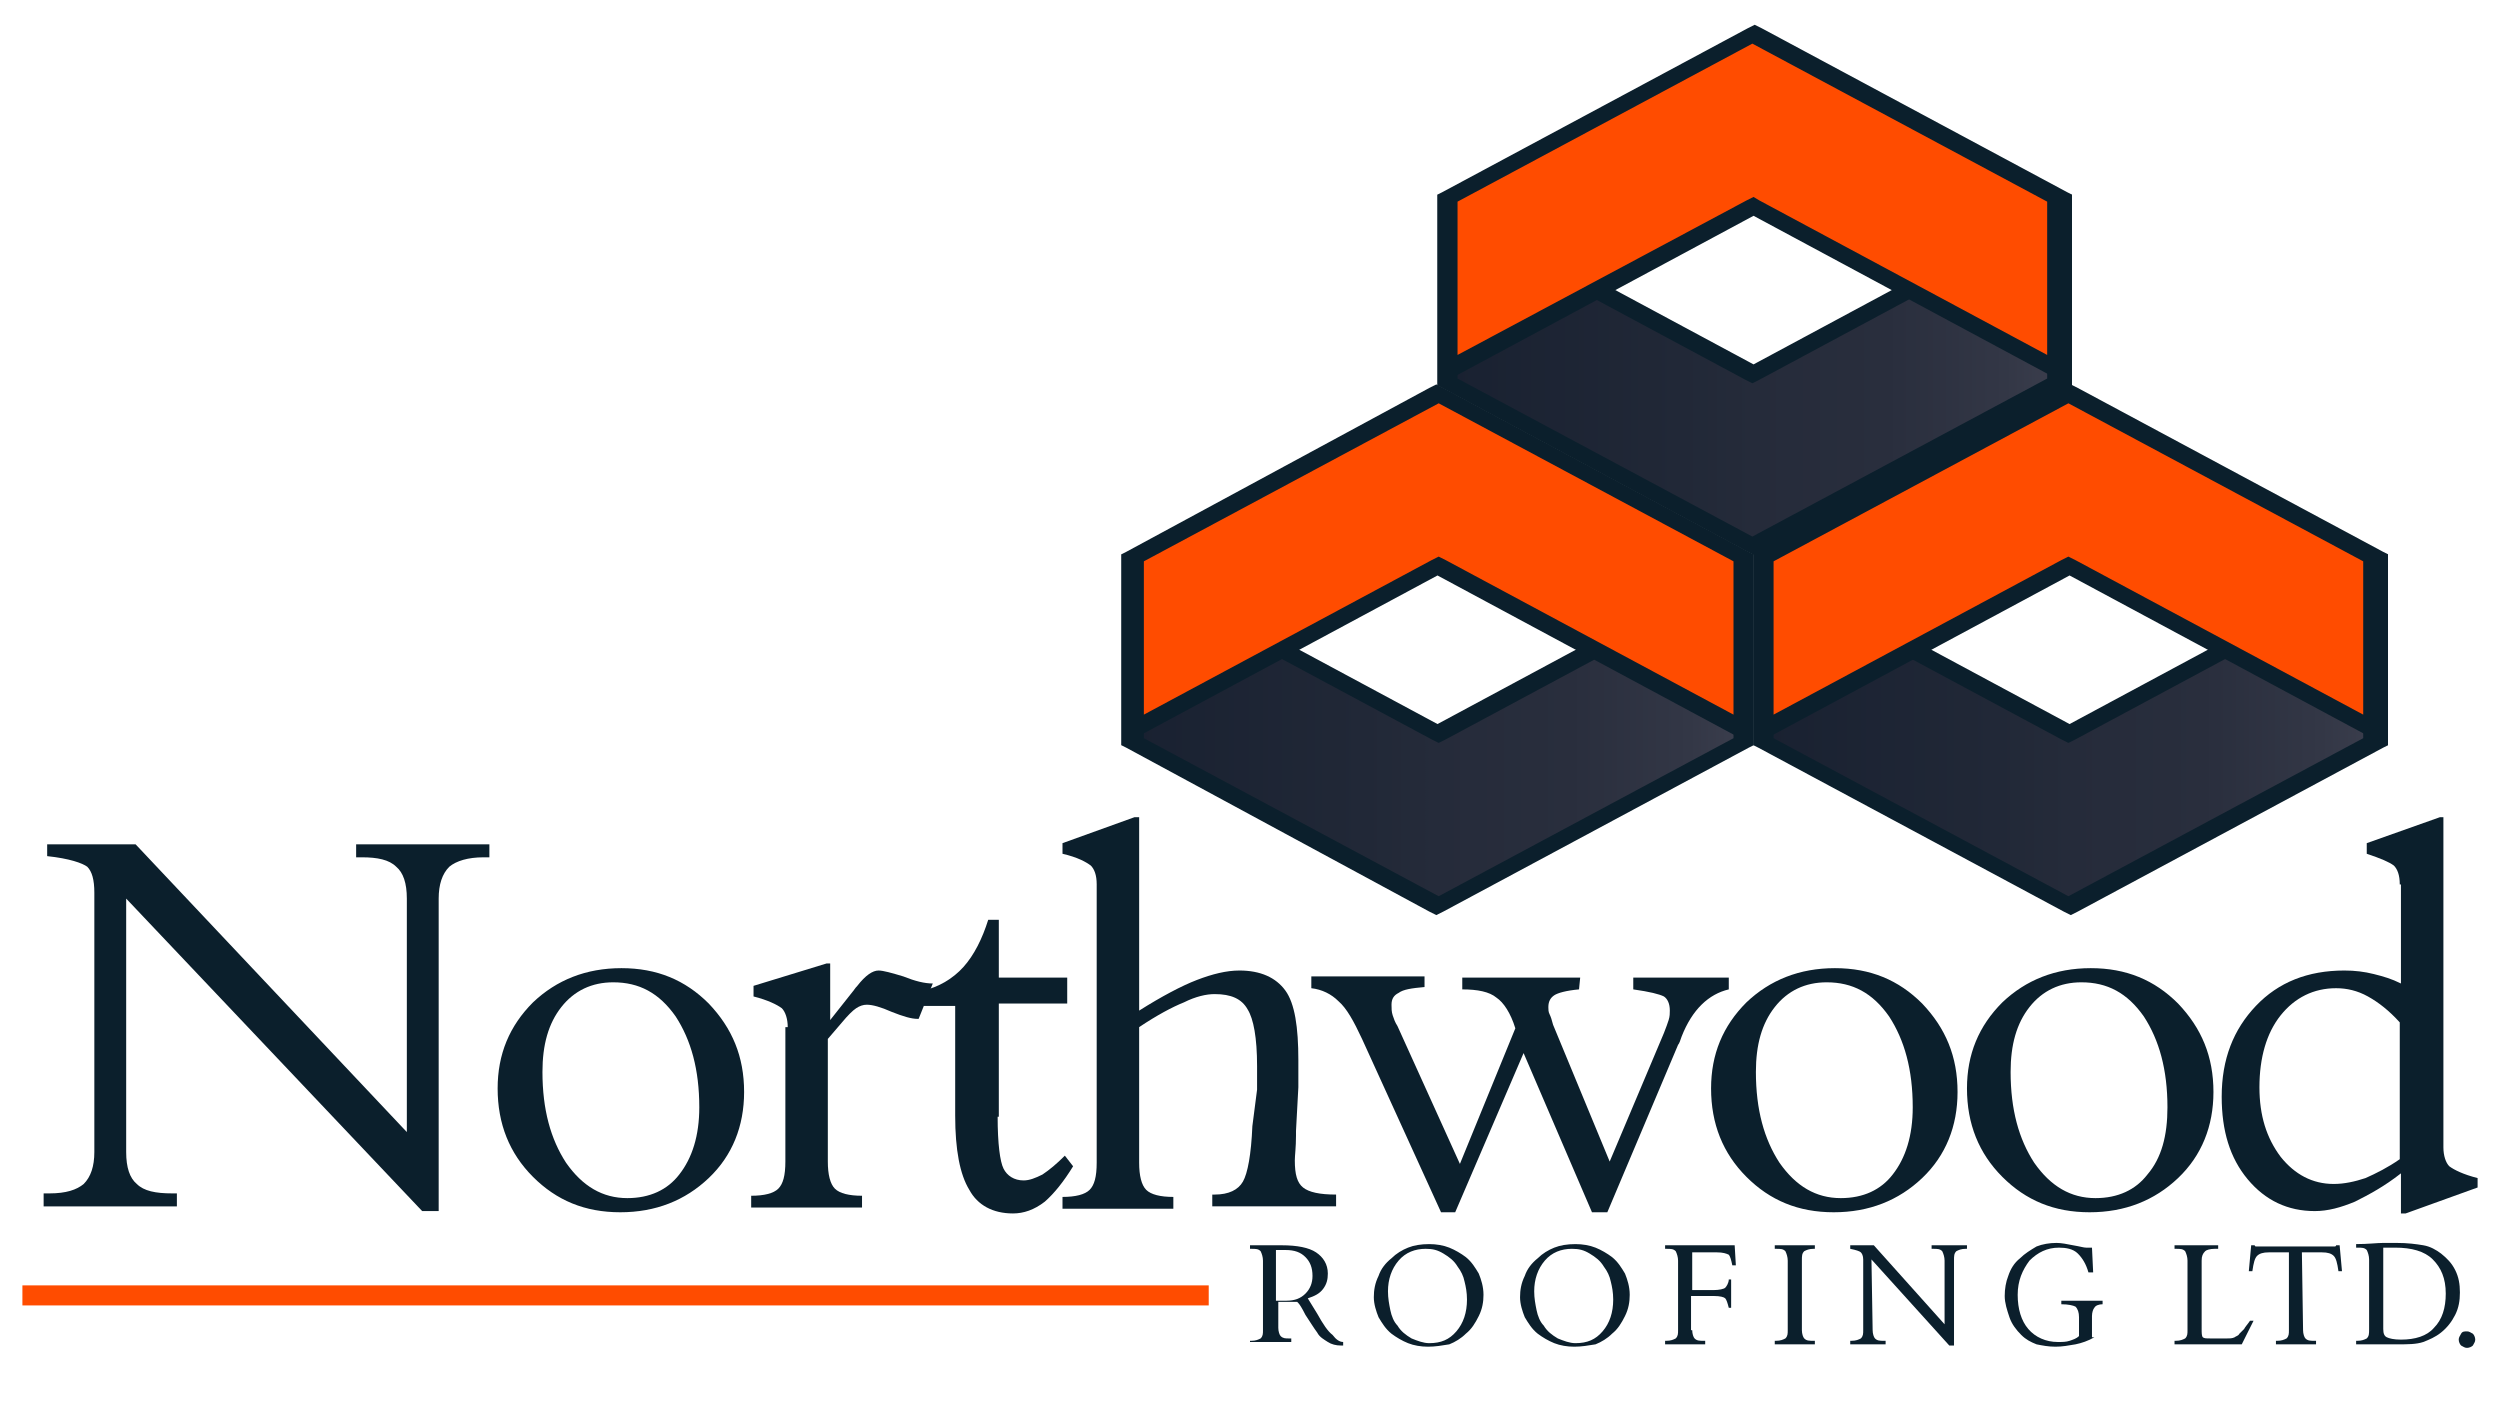
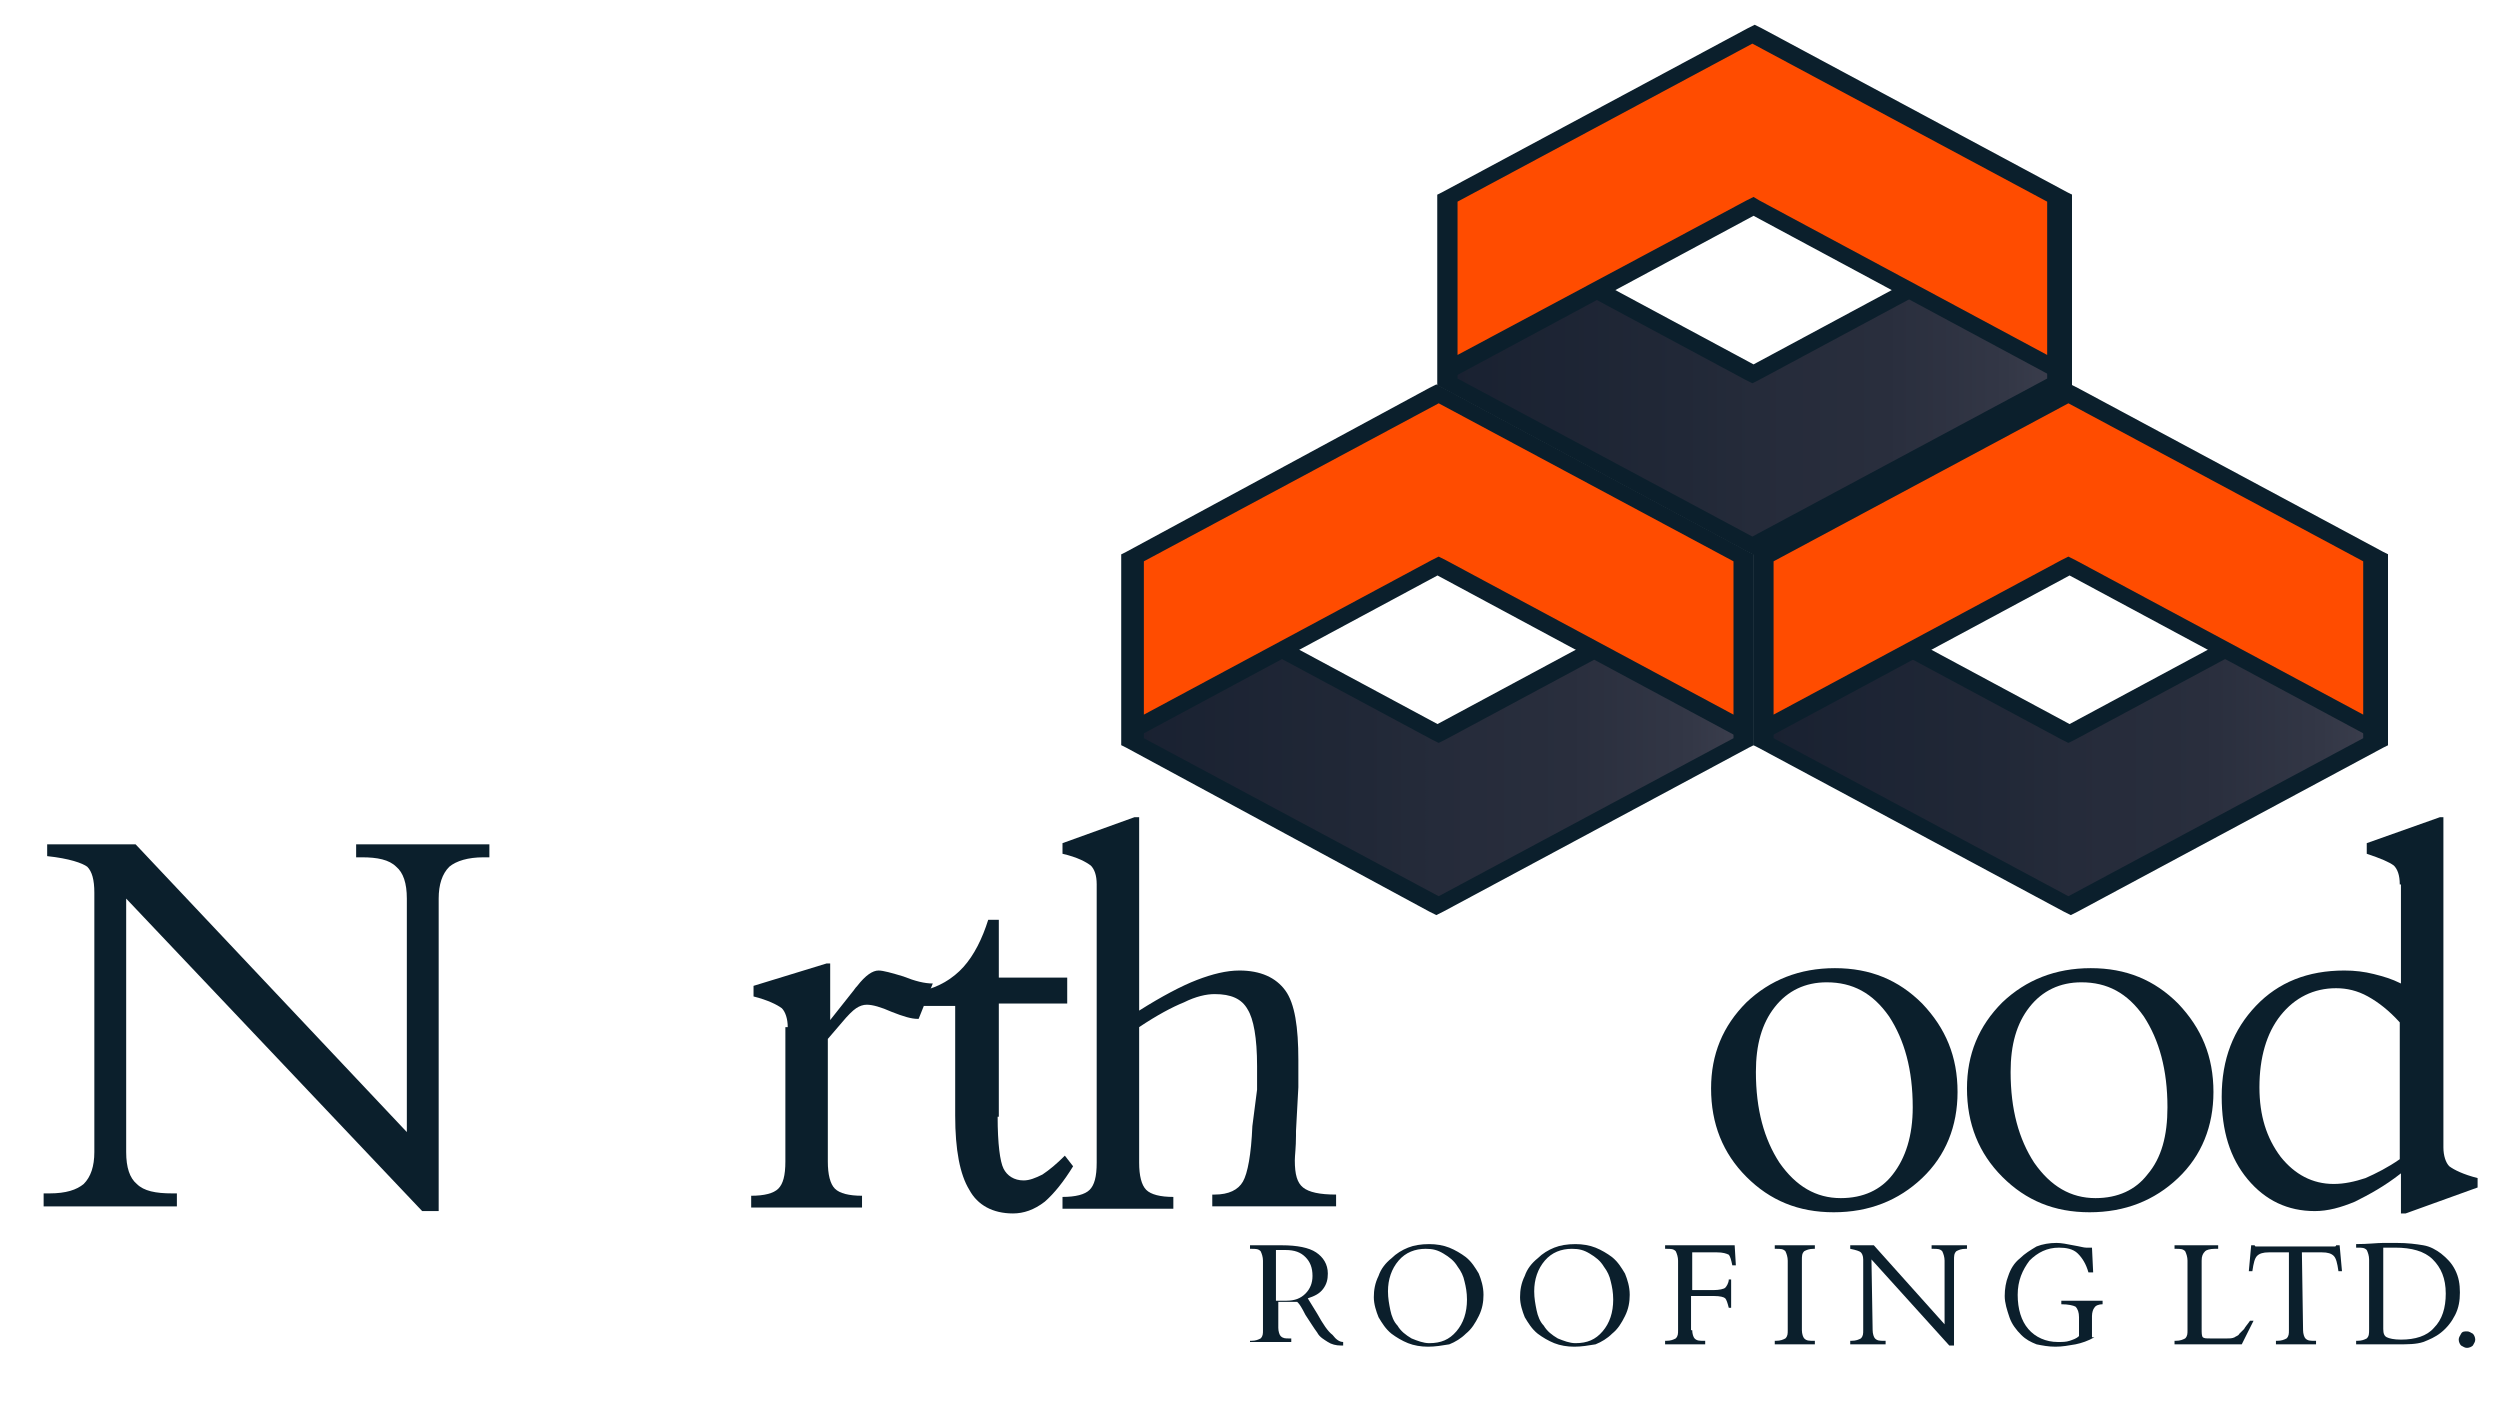
<svg xmlns="http://www.w3.org/2000/svg" version="1.1" id="Layer_1" x="0px" y="0px" viewBox="0 0 212 119.6" style="enable-background:new 0 0 212 119.6;" xml:space="preserve">
  <style type="text/css"> .st0{fill:url(#SVGID_1_);} .st1{fill:url(#SVGID_2_);} .st2{fill:url(#SVGID_3_);} .st3{fill:#0B1F2C;} .st4{fill:#FF4C00;} </style>
  <linearGradient id="SVGID_1_" gradientUnits="userSpaceOnUse" x1="149.6" y1="57.25" x2="201.4" y2="57.25" gradientTransform="matrix(1 0 0 -1 0 120)">
    <stop offset="0" style="stop-color:#192131" />
    <stop offset="0.382" style="stop-color:#212837" />
    <stop offset="0.5" style="stop-color:#252B3A" />
    <stop offset="0.718" style="stop-color:#292E3D" />
    <stop offset="0.912" style="stop-color:#333746" />
    <stop offset="1" style="stop-color:#3B3E4D" />
  </linearGradient>
  <polygon class="st0" points="175.5,62.4 201.4,48.5 201.4,58.2 201.4,63.1 175.5,77 149.6,63.1 149.6,58.2 149.6,48.5 " />
  <linearGradient id="SVGID_2_" gradientUnits="userSpaceOnUse" x1="122.8" y1="87.95" x2="174.595" y2="87.95" gradientTransform="matrix(1 0 0 -1 0 120)">
    <stop offset="0" style="stop-color:#192131" />
    <stop offset="0.382" style="stop-color:#212837" />
    <stop offset="0.5" style="stop-color:#252B3A" />
    <stop offset="0.718" style="stop-color:#292E3D" />
    <stop offset="0.912" style="stop-color:#333746" />
    <stop offset="1" style="stop-color:#3B3E4D" />
  </linearGradient>
  <polygon class="st1" points="148.6,31.7 174.5,17.8 174.5,27.6 174.5,32.4 148.6,46.3 122.8,32.4 122.8,27.6 122.8,17.8 " />
  <linearGradient id="SVGID_3_" gradientUnits="userSpaceOnUse" x1="96" y1="57.25" x2="147.8" y2="57.25" gradientTransform="matrix(1 0 0 -1 0 120)">
    <stop offset="0" style="stop-color:#192131" />
    <stop offset="0.382" style="stop-color:#212837" />
    <stop offset="0.5" style="stop-color:#252B3A" />
    <stop offset="0.718" style="stop-color:#292E3D" />
    <stop offset="0.912" style="stop-color:#333746" />
    <stop offset="1" style="stop-color:#3B3E4D" />
  </linearGradient>
  <polygon class="st2" points="121.9,62.4 147.8,48.5 147.8,58.2 147.8,63.1 121.9,77 96,63.1 96,58.2 96,48.5 " />
  <path class="st3" d="M121.4,62.7L97,49.6V58v4.6L122,76l25-13.4V58v-8.4l-24.4,13.1L122,63L121.4,62.7L121.4,62.7z M96.6,47.8 l25.3,13.6l25.3-13.6l1.5-0.8v1.3V58v4.9v0.3l-0.4,0.2l-25.9,13.9l-0.6,0.3l-0.6-0.3L95.5,63.4l-0.4-0.2v-0.3V58v-9.7V47L96.6,47.8 L96.6,47.8z" />
  <polygon class="st4" points="121.9,48 96,61.9 96,52.2 96,47.3 121.9,33.4 147.8,47.3 147.8,52.2 147.8,61.9 " />
  <path class="st3" d="M121.4,47.5L97,60.6v-8.4v-4.6l25-13.4l25,13.4v4.6v8.4l-24.4-13.1l-0.6-0.3L121.4,47.5L121.4,47.5z M96.6,62.4 l25.3-13.6l25.3,13.6l1.5,0.8v-1.3v-9.7v-4.9V47l-0.4-0.2l-25.9-13.9l-0.6-0.3l-0.6,0.3L95.5,46.8L95.1,47v0.3v4.9v9.7v1.3 L96.6,62.4L96.6,62.4z" />
  <path class="st3" d="M176,62.7l24.4-13.1V58v4.6l-25,13.4l-25-13.4V58v-8.4l24.4,13.1l0.6,0.3L176,62.7L176,62.7z M200.8,47.8 l-25.3,13.6l-25.3-13.6l-1.5-0.8v1.3V58v4.9v0.3l0.4,0.2L175,77.3l0.6,0.3l0.6-0.3l25.9-13.9l0.4-0.2v-0.3V58v-9.7V47L200.8,47.8 L200.8,47.8z" />
  <polygon class="st4" points="175.5,48 201.4,61.9 201.4,52.2 201.4,47.3 175.5,33.4 149.6,47.3 149.6,52.2 149.6,61.9 " />
  <path class="st3" d="M176,47.5l24.4,13.1v-8.4v-4.6l-25-13.4l-25,13.4v4.6v8.4l24.4-13.1l0.6-0.3L176,47.5L176,47.5z M200.8,62.4 l-25.3-13.6l-25.3,13.6l-1.5,0.8v-1.3v-9.7v-4.9V47l0.4-0.2L175,32.9l0.6-0.3l0.6,0.3l25.9,13.9l0.4,0.2v0.3v4.9v9.7v1.3L200.8,62.4 L200.8,62.4z" />
  <path class="st3" d="M149.2,32.2l24.4-13.1v8.4v4.6l-25,13.4l-25-13.4v-4.6v-8.4L148,32.2l0.6,0.3L149.2,32.2L149.2,32.2z M174,17.3 l-25.3,13.6l-25.3-13.6l-1.5-0.8v1.3v9.7v4.9v0.3l0.4,0.2l25.9,13.9l0.6,0.3l0.6-0.3l25.9-13.9l0.4-0.2v-0.3v-4.9v-9.7v-1.3 L174,17.3L174,17.3z" />
  <polygon class="st4" points="148.6,17.5 174.5,31.4 174.5,21.7 174.5,16.8 148.6,2.9 122.8,16.8 122.8,21.7 122.8,31.4 " />
  <path class="st3" d="M149.2,17l24.4,13.1v-8.4v-4.6l-25-13.4l-25,13.4v4.6v8.4L148.1,17l0.6-0.3L149.2,17L149.2,17z M174,31.9 l-25.3-13.6l-25.3,13.6l-1.5,0.8v-1.3v-9.7v-4.9v-0.3l0.4-0.2l25.9-13.9l0.6-0.3l0.6,0.3l25.9,13.9l0.4,0.2v0.3v4.9v9.7v1.3 L174,31.9L174,31.9z" />
  <path class="st3" d="M10.7,97.7c0,1.3,0.3,2.2,0.9,2.7c0.6,0.6,1.6,0.8,3,0.8H15v1.1H3.7v-1.1h0.5c1.4,0,2.3-0.3,2.9-0.8 C7.7,99.8,8,98.9,8,97.7v-22c0-1.1-0.2-1.8-0.6-2.2C7,73.2,5.9,72.8,4,72.6v-1h7.5l23,24.4V76.2c0-1.3-0.3-2.2-0.9-2.7 c-0.6-0.6-1.6-0.8-2.9-0.8h-0.5v-1.1h11.3v1.1H41c-1.3,0-2.3,0.3-2.9,0.8c-0.6,0.6-0.9,1.5-0.9,2.7v26.5h-1.4L10.7,76.2V97.7 L10.7,97.7z" />
-   <path class="st3" d="M59.3,93.9c0-3.2-0.7-5.7-2-7.7c-1.4-2-3.1-2.9-5.3-2.9c-1.8,0-3.3,0.7-4.4,2.1c-1.1,1.4-1.6,3.2-1.6,5.5 c0,3.2,0.7,5.7,2,7.7c1.4,2,3.1,3,5.2,3c1.9,0,3.4-0.7,4.4-2C58.7,98.2,59.3,96.3,59.3,93.9L59.3,93.9z M63.1,92.6 c0,2.9-1,5.4-3,7.3s-4.5,2.9-7.5,2.9s-5.4-1-7.4-3s-3-4.5-3-7.5c0-2.9,1-5.3,3-7.3c2-1.9,4.5-2.9,7.5-2.9s5.4,1,7.4,3 C62.1,87.2,63.1,89.6,63.1,92.6L63.1,92.6z" />
-   <path class="st3" d="M66.8,87.1c0-0.7-0.2-1.3-0.5-1.6c-0.4-0.3-1.2-0.7-2.4-1v-0.9l6.2-1.9h0.3v4.8l1.9-2.4 c0.1-0.1,0.2-0.3,0.4-0.5c0.7-0.9,1.3-1.3,1.8-1.3c0.4,0,1.1,0.2,2.1,0.5c1,0.4,1.8,0.6,2.5,0.6l-1.2,3h-0.1c-0.5,0-1.2-0.2-2.2-0.6 c-0.9-0.4-1.6-0.6-2.1-0.6c-0.3,0-0.6,0.1-0.9,0.3c-0.3,0.2-0.7,0.6-1.2,1.2l-1.2,1.4v10.4c0,1.1,0.2,1.9,0.6,2.3s1.2,0.6,2.3,0.6v1 h-9.4v-1c1.1,0,1.9-0.2,2.3-0.6s0.6-1.1,0.6-2.3V87.1H66.8z" />
+   <path class="st3" d="M66.8,87.1c0-0.7-0.2-1.3-0.5-1.6c-0.4-0.3-1.2-0.7-2.4-1v-0.9l6.2-1.9h0.3v4.8l1.9-2.4 c0.1-0.1,0.2-0.3,0.4-0.5c0.7-0.9,1.3-1.3,1.8-1.3c0.4,0,1.1,0.2,2.1,0.5c1,0.4,1.8,0.6,2.5,0.6l-1.2,3h-0.1c-0.5,0-1.2-0.2-2.2-0.6 c-0.9-0.4-1.6-0.6-2.1-0.6c-0.3,0-0.6,0.1-0.9,0.3c-0.3,0.2-0.7,0.6-1.2,1.2l-1.2,1.4v10.4c0,1.1,0.2,1.9,0.6,2.3s1.2,0.6,2.3,0.6v1 h-9.4v-1c1.1,0,1.9-0.2,2.3-0.6s0.6-1.1,0.6-2.3V87.1H66.8" />
  <path class="st3" d="M84.6,94.7c0,2.3,0.2,3.8,0.5,4.4s0.9,1,1.7,1c0.5,0,1-0.2,1.6-0.5c0.6-0.4,1.2-0.9,1.9-1.6l0.7,0.9 c-0.8,1.3-1.6,2.3-2.4,3c-0.9,0.7-1.8,1-2.7,1c-1.7,0-3-0.7-3.7-2c-0.8-1.3-1.2-3.4-1.2-6.3v-9.3h-2.7V84c1.3-0.3,2.5-1,3.4-2 s1.6-2.4,2.1-4h0.9v4.9h5.8v2.2h-5.8v9.6H84.6z" />
  <path class="st3" d="M106.6,92.4c0-0.3,0-0.5,0-0.8s0-0.7,0-1.2c0-2.4-0.3-4-0.8-4.8c-0.5-0.9-1.4-1.3-2.8-1.3 c-0.7,0-1.6,0.2-2.6,0.7c-1,0.4-2.3,1.1-3.8,2.1v11.5c0,1.1,0.2,1.9,0.6,2.3s1.2,0.6,2.3,0.6v1h-9.4v-1c1.1,0,1.9-0.2,2.3-0.6 s0.6-1.1,0.6-2.3V75c0-0.8-0.2-1.3-0.5-1.6c-0.4-0.3-1.1-0.7-2.4-1v-0.9l6.1-2.2h0.4v16.4c1.9-1.2,3.6-2.1,4.9-2.6s2.5-0.8,3.6-0.8 c1.8,0,3.1,0.6,3.9,1.7s1.1,3.1,1.1,5.9c0,0.6,0,1.1,0,1.4s0,0.6,0,0.9l-0.2,3.7c0,0.1,0,0.2,0,0.4c0,1-0.1,1.7-0.1,2.1 c0,1.2,0.2,1.9,0.7,2.3s1.4,0.6,2.8,0.6v1h-10.5v-1h0.2c1.2,0,2-0.4,2.4-1.1s0.7-2.3,0.8-4.7L106.6,92.4L106.6,92.4z" />
-   <path class="st3" d="M122.2,102.8l-6.7-14.7c-0.7-1.5-1.3-2.6-2-3.2c-0.6-0.6-1.4-1-2.3-1.1v-1h9.6v0.9c-1.1,0.1-1.8,0.2-2.2,0.5 c-0.4,0.2-0.6,0.5-0.6,1c0,0.3,0,0.6,0.1,0.9s0.2,0.6,0.4,0.9l5.3,11.7l4.7-11.5c-0.4-1.3-1-2.2-1.6-2.6c-0.6-0.5-1.6-0.7-2.9-0.7 v-1h10l-0.1,1c-1.1,0.1-1.8,0.3-2.1,0.5s-0.5,0.5-0.5,1c0,0.2,0,0.4,0.1,0.6s0.2,0.5,0.3,0.9l4.8,11.6l4.6-10.9 c0.2-0.5,0.3-0.8,0.4-1.1c0.1-0.3,0.1-0.6,0.1-0.8c0-0.6-0.2-1-0.5-1.2c-0.4-0.2-1.2-0.4-2.6-0.6v-1h8.1v1c-1.7,0.4-3.1,1.7-4,4 c-0.1,0.3-0.2,0.6-0.3,0.7l-6,14.2H135l-5.8-13.5l-5.8,13.5L122.2,102.8L122.2,102.8z" />
  <path class="st3" d="M162.2,93.9c0-3.2-0.7-5.7-2-7.7c-1.4-2-3.1-2.9-5.3-2.9c-1.8,0-3.3,0.7-4.4,2.1c-1.1,1.4-1.6,3.2-1.6,5.5 c0,3.2,0.7,5.7,2,7.7c1.4,2,3.1,3,5.2,3c1.9,0,3.4-0.7,4.4-2C161.6,98.2,162.2,96.3,162.2,93.9L162.2,93.9z M166,92.6 c0,2.9-1,5.4-3,7.3s-4.5,2.9-7.5,2.9s-5.4-1-7.4-3s-3-4.5-3-7.5c0-2.9,1-5.3,3-7.3c2-1.9,4.5-2.9,7.5-2.9s5.4,1,7.4,3 C165,87.2,166,89.6,166,92.6L166,92.6z" />
  <path class="st3" d="M183.8,93.9c0-3.2-0.7-5.7-2-7.7c-1.4-2-3.1-2.9-5.3-2.9c-1.8,0-3.3,0.7-4.4,2.1c-1.1,1.4-1.6,3.2-1.6,5.5 c0,3.2,0.7,5.7,2,7.7c1.4,2,3.1,3,5.2,3c1.9,0,3.4-0.7,4.4-2C183.3,98.2,183.8,96.3,183.8,93.9L183.8,93.9z M187.7,92.6 c0,2.9-1,5.4-3,7.3s-4.5,2.9-7.5,2.9s-5.4-1-7.4-3s-3-4.5-3-7.5c0-2.9,1-5.3,3-7.3c2-1.9,4.5-2.9,7.5-2.9s5.4,1,7.4,3 C186.7,87.2,187.7,89.6,187.7,92.6L187.7,92.6z" />
  <path class="st3" d="M203.5,98.3V86.7c-0.9-1-1.8-1.7-2.7-2.2s-1.8-0.7-2.7-0.7c-1.9,0-3.5,0.8-4.7,2.3s-1.8,3.6-1.8,6.1 c0,2.4,0.6,4.3,1.8,5.9c1.2,1.5,2.7,2.3,4.5,2.3c0.9,0,1.8-0.2,2.7-0.5C201.5,99.5,202.5,99,203.5,98.3L203.5,98.3z M203.5,75 c0-0.8-0.2-1.3-0.5-1.6c-0.4-0.3-1.1-0.6-2.3-1v-0.9l6.2-2.2h0.3v28c0,0.7,0.2,1.3,0.5,1.6c0.4,0.3,1.2,0.7,2.4,1v0.8l-6.1,2.2h-0.4 v-3.4c-1.4,1.1-2.7,1.8-3.9,2.4c-1.2,0.5-2.3,0.8-3.4,0.8c-2.3,0-4.2-0.9-5.7-2.7c-1.5-1.8-2.2-4.1-2.2-7c0-3.2,1-5.7,2.9-7.7 s4.4-3,7.5-3c0.9,0,1.7,0.1,2.5,0.3c0.8,0.2,1.5,0.4,2.3,0.8V75H203.5z" />
  <path class="st3" d="M106,114v-0.3h0.1c0.4,0,0.6-0.1,0.8-0.2c0.2-0.2,0.2-0.4,0.2-0.7v-5.9c0-0.3-0.1-0.6-0.2-0.8 c-0.2-0.2-0.4-0.2-0.8-0.2H106v-0.3h2.7c1.3,0,2.3,0.2,2.9,0.6s1,1,1,1.8c0,0.5-0.1,0.9-0.4,1.3s-0.7,0.6-1.3,0.8l0.8,1.3 c0.5,0.9,0.9,1.5,1.3,1.8c0.3,0.4,0.6,0.6,0.9,0.6v0.3h-0.2c-0.4,0-0.8-0.1-1.1-0.3c-0.3-0.2-0.7-0.4-0.9-0.8 c-0.3-0.4-0.6-0.9-1-1.5c-0.3-0.6-0.5-0.9-0.6-1l-0.1-0.1c-0.1,0-0.1,0-0.2,0s-0.2,0-0.4,0c-0.2,0-0.4,0-0.6,0c0,0-0.1,0-0.2,0 s-0.2,0-0.2,0v2.2c0,0.3,0.1,0.6,0.2,0.7c0.2,0.2,0.4,0.2,0.7,0.2h0.2v0.3H106V114z M108.2,110.3h0.9c0.7,0,1.2-0.2,1.6-0.6 s0.6-0.9,0.6-1.5c0-0.7-0.2-1.2-0.6-1.6s-0.9-0.6-1.7-0.6c0,0-0.1,0-0.2,0s-0.2,0-0.3,0c-0.1,0-0.1,0-0.2,0h-0.1L108.2,110.3 L108.2,110.3z" />
  <path class="st3" d="M121.1,114.2c-0.6,0-1.2-0.1-1.7-0.3c-0.5-0.2-1-0.5-1.4-0.8c-0.5-0.4-0.8-0.9-1.1-1.4 c-0.2-0.5-0.4-1.1-0.4-1.7s0.1-1.2,0.4-1.8c0.2-0.6,0.6-1.1,1.1-1.5c0.4-0.4,0.9-0.7,1.4-0.9c0.5-0.2,1.1-0.3,1.8-0.3 c0.6,0,1.2,0.1,1.7,0.3c0.5,0.2,1,0.5,1.4,0.8c0.5,0.4,0.8,0.9,1.1,1.4c0.2,0.5,0.4,1.1,0.4,1.8c0,0.6-0.1,1.2-0.4,1.8 c-0.3,0.6-0.6,1.1-1.1,1.5c-0.4,0.4-0.9,0.7-1.4,0.9C122.3,114.1,121.7,114.2,121.1,114.2L121.1,114.2z M121.2,113.9 c1,0,1.7-0.3,2.3-1c0.6-0.7,0.9-1.6,0.9-2.7c0-0.6-0.1-1.1-0.2-1.5c-0.1-0.5-0.3-0.9-0.6-1.3c-0.3-0.5-0.7-0.8-1.2-1.1 c-0.5-0.3-0.9-0.4-1.5-0.4c-0.9,0-1.7,0.3-2.3,1c-0.6,0.7-0.9,1.6-0.9,2.6c0,0.6,0.1,1.1,0.2,1.6s0.3,1,0.6,1.3 c0.3,0.5,0.7,0.8,1.2,1.1C120.2,113.7,120.7,113.9,121.2,113.9L121.2,113.9z" />
  <path class="st3" d="M133.5,114.2c-0.6,0-1.2-0.1-1.7-0.3c-0.5-0.2-1-0.5-1.4-0.8c-0.5-0.4-0.8-0.9-1.1-1.4 c-0.2-0.5-0.4-1.1-0.4-1.7s0.1-1.2,0.4-1.8c0.2-0.6,0.6-1.1,1.1-1.5c0.4-0.4,0.9-0.7,1.4-0.9c0.5-0.2,1.1-0.3,1.8-0.3 c0.6,0,1.2,0.1,1.7,0.3c0.5,0.2,1,0.5,1.4,0.8c0.5,0.4,0.8,0.9,1.1,1.4c0.2,0.5,0.4,1.1,0.4,1.8c0,0.6-0.1,1.2-0.4,1.8 c-0.3,0.6-0.6,1.1-1.1,1.5c-0.4,0.4-0.9,0.7-1.4,0.9C134.7,114.1,134.1,114.2,133.5,114.2L133.5,114.2z M133.6,113.9 c1,0,1.7-0.3,2.3-1s0.9-1.6,0.9-2.7c0-0.6-0.1-1.1-0.2-1.5c-0.1-0.5-0.3-0.9-0.6-1.3c-0.3-0.5-0.7-0.8-1.2-1.1 c-0.5-0.3-0.9-0.4-1.5-0.4c-0.9,0-1.7,0.3-2.3,1s-0.9,1.6-0.9,2.6c0,0.6,0.1,1.1,0.2,1.6c0.1,0.5,0.3,1,0.6,1.3 c0.3,0.5,0.7,0.8,1.2,1.1C132.6,113.7,133.1,113.9,133.6,113.9L133.6,113.9z" />
  <path class="st3" d="M143.5,112.8c0,0.3,0.1,0.6,0.2,0.7c0.2,0.2,0.4,0.2,0.8,0.2h0.1v0.3h-3.4v-0.3h0.1c0.4,0,0.6-0.1,0.8-0.2 c0.2-0.2,0.2-0.4,0.2-0.7v-5.9c0-0.3-0.1-0.6-0.2-0.8c-0.2-0.2-0.4-0.2-0.8-0.2h-0.1v-0.3h5.9l0.1,1.7h-0.3 c-0.1-0.5-0.2-0.8-0.3-0.9c-0.2-0.1-0.5-0.2-1-0.2h-2.1v3.2h1.8c0.5,0,0.9-0.1,1-0.2s0.3-0.4,0.3-0.7h0.2v2.4h-0.2 c-0.1-0.4-0.2-0.7-0.3-0.8c-0.1-0.1-0.4-0.2-1-0.2h-0.1h-1.8v2.9H143.5z" />
  <path class="st3" d="M152.8,112.8c0,0.3,0.1,0.6,0.2,0.7c0.2,0.2,0.4,0.2,0.8,0.2h0.1v0.3h-3.4v-0.3h0.1c0.4,0,0.6-0.1,0.8-0.2 c0.2-0.2,0.2-0.4,0.2-0.7v-5.9c0-0.3-0.1-0.6-0.2-0.8c-0.2-0.2-0.4-0.2-0.8-0.2h-0.1v-0.3h3.4v0.3h-0.1c-0.4,0-0.6,0.1-0.8,0.2 c-0.2,0.2-0.2,0.4-0.2,0.8V112.8L152.8,112.8z" />
  <path class="st3" d="M158.8,112.8c0,0.3,0.1,0.6,0.2,0.7c0.2,0.2,0.4,0.2,0.8,0.2h0.1v0.3h-3v-0.3h0.1c0.4,0,0.6-0.1,0.8-0.2 c0.2-0.2,0.2-0.4,0.2-0.7v-6c0-0.3-0.1-0.5-0.2-0.6c-0.1-0.1-0.4-0.2-0.9-0.3v-0.3h2l6,6.7v-5.4c0-0.3-0.1-0.6-0.2-0.8 c-0.2-0.2-0.4-0.2-0.8-0.2h-0.1v-0.3h3v0.3h-0.1c-0.4,0-0.6,0.1-0.8,0.2c-0.2,0.2-0.2,0.4-0.2,0.8v7.2h-0.4l-6.6-7.3L158.8,112.8 L158.8,112.8z" />
  <path class="st3" d="M177.6,113.4c-0.5,0.3-1.1,0.5-1.6,0.6c-0.6,0.1-1.1,0.2-1.7,0.2c-0.6,0-1.1-0.1-1.6-0.2 c-0.5-0.2-0.9-0.4-1.3-0.8c-0.4-0.4-0.8-0.9-1-1.5s-0.4-1.2-0.4-1.8c0-0.6,0.1-1.2,0.3-1.7c0.2-0.6,0.5-1.1,1-1.5 c0.4-0.4,0.9-0.7,1.4-1c0.5-0.2,1.1-0.3,1.7-0.3c0.4,0,0.9,0.1,1.4,0.2c0.6,0.1,0.9,0.2,1.1,0.2c0.1,0,0.1,0,0.2,0 c0.1,0,0.2,0,0.3,0l0.1,2.1h-0.4c-0.2-0.7-0.5-1.2-0.9-1.6s-1-0.5-1.6-0.5c-1,0-1.8,0.4-2.5,1.1c-0.6,0.8-1,1.7-1,2.9 c0,1.2,0.3,2.2,0.9,2.9c0.6,0.7,1.5,1.1,2.5,1.1c0.4,0,0.7,0,1-0.1s0.6-0.2,0.8-0.4v-1.6c0-0.4-0.1-0.7-0.3-0.9 c-0.2-0.1-0.6-0.2-1.2-0.2v-0.3h3.5v0.3c-0.3,0-0.6,0.1-0.7,0.3c-0.1,0.1-0.2,0.4-0.2,0.7v1.8H177.6z" />
  <path class="st3" d="M186.7,112.7c0,0.3,0,0.6,0.1,0.7s0.3,0.1,0.7,0.1h1.3c0.3,0,0.5,0,0.7-0.1c0.1-0.1,0.3-0.1,0.4-0.3 c0.1-0.1,0.2-0.2,0.4-0.4c0.1-0.2,0.3-0.4,0.5-0.7h0.3l-1,2h-5.7v-0.3h0.1c0.4,0,0.6-0.1,0.8-0.2c0.2-0.2,0.2-0.4,0.2-0.7v-5.9 c0-0.3-0.1-0.6-0.2-0.8c-0.2-0.2-0.4-0.2-0.8-0.2h-0.1v-0.3h3.7v0.3H188c0,0-0.1,0-0.2,0c-0.4,0-0.7,0.1-0.8,0.2 c-0.2,0.2-0.3,0.4-0.3,0.8L186.7,112.7L186.7,112.7z" />
  <path class="st3" d="M195.3,112.8c0,0.3,0.1,0.6,0.2,0.7c0.2,0.2,0.4,0.2,0.8,0.2h0.1v0.3H193v-0.3h0.1c0.4,0,0.6-0.1,0.8-0.2 c0.2-0.2,0.2-0.4,0.2-0.7v-6.6h-1.7c-0.5,0-0.8,0.1-1,0.3c-0.2,0.2-0.3,0.6-0.4,1.3h-0.3l0.2-2.2h0.3c0,0.1,0.1,0.1,0.1,0.1 c0.1,0,0.2,0,0.4,0h5.9c0.2,0,0.3,0,0.4,0c0.1,0,0.1-0.1,0.1-0.1h0.3l0.2,2.2h-0.3c-0.1-0.7-0.2-1.1-0.4-1.3c-0.2-0.2-0.5-0.3-1-0.3 h-1.7L195.3,112.8L195.3,112.8z" />
  <path class="st3" d="M199.8,114v-0.3h0.1c0.4,0,0.6-0.1,0.8-0.2c0.2-0.2,0.2-0.4,0.2-0.8v-5.9c0-0.3-0.1-0.6-0.2-0.8 c-0.2-0.2-0.4-0.2-0.8-0.2h-0.1v-0.3c1,0,1.8-0.1,2.3-0.1s0.9,0,1.1,0c1,0,1.7,0.1,2.3,0.2s1.1,0.4,1.5,0.7c0.5,0.4,0.9,0.8,1.2,1.4 s0.4,1.2,0.4,1.9c0,0.7-0.1,1.3-0.4,1.9c-0.3,0.6-0.7,1.1-1.2,1.5s-1,0.6-1.5,0.8c-0.6,0.2-1.3,0.2-2.2,0.2L199.8,114L199.8,114z M202.1,105.8v6.9c0,0.4,0.1,0.6,0.3,0.7s0.6,0.2,1.2,0.2c1.2,0,2.2-0.3,2.8-1c0.7-0.7,1-1.7,1-2.9c0-1.3-0.4-2.2-1.1-2.9 c-0.7-0.7-1.8-1-3.2-1L202.1,105.8L202.1,105.8z" />
  <path class="st3" d="M209.2,112.9c0.2,0,0.3,0.1,0.5,0.2c0.1,0.1,0.2,0.3,0.2,0.5s-0.1,0.3-0.2,0.5c-0.1,0.1-0.3,0.2-0.5,0.2 s-0.3-0.1-0.5-0.2c-0.1-0.1-0.2-0.3-0.2-0.5s0.1-0.3,0.2-0.5C208.8,112.9,209,112.9,209.2,112.9L209.2,112.9z" />
-   <polygon class="st4" points="1.9,109 102.5,109 102.5,110.7 1.9,110.7 " />
</svg>